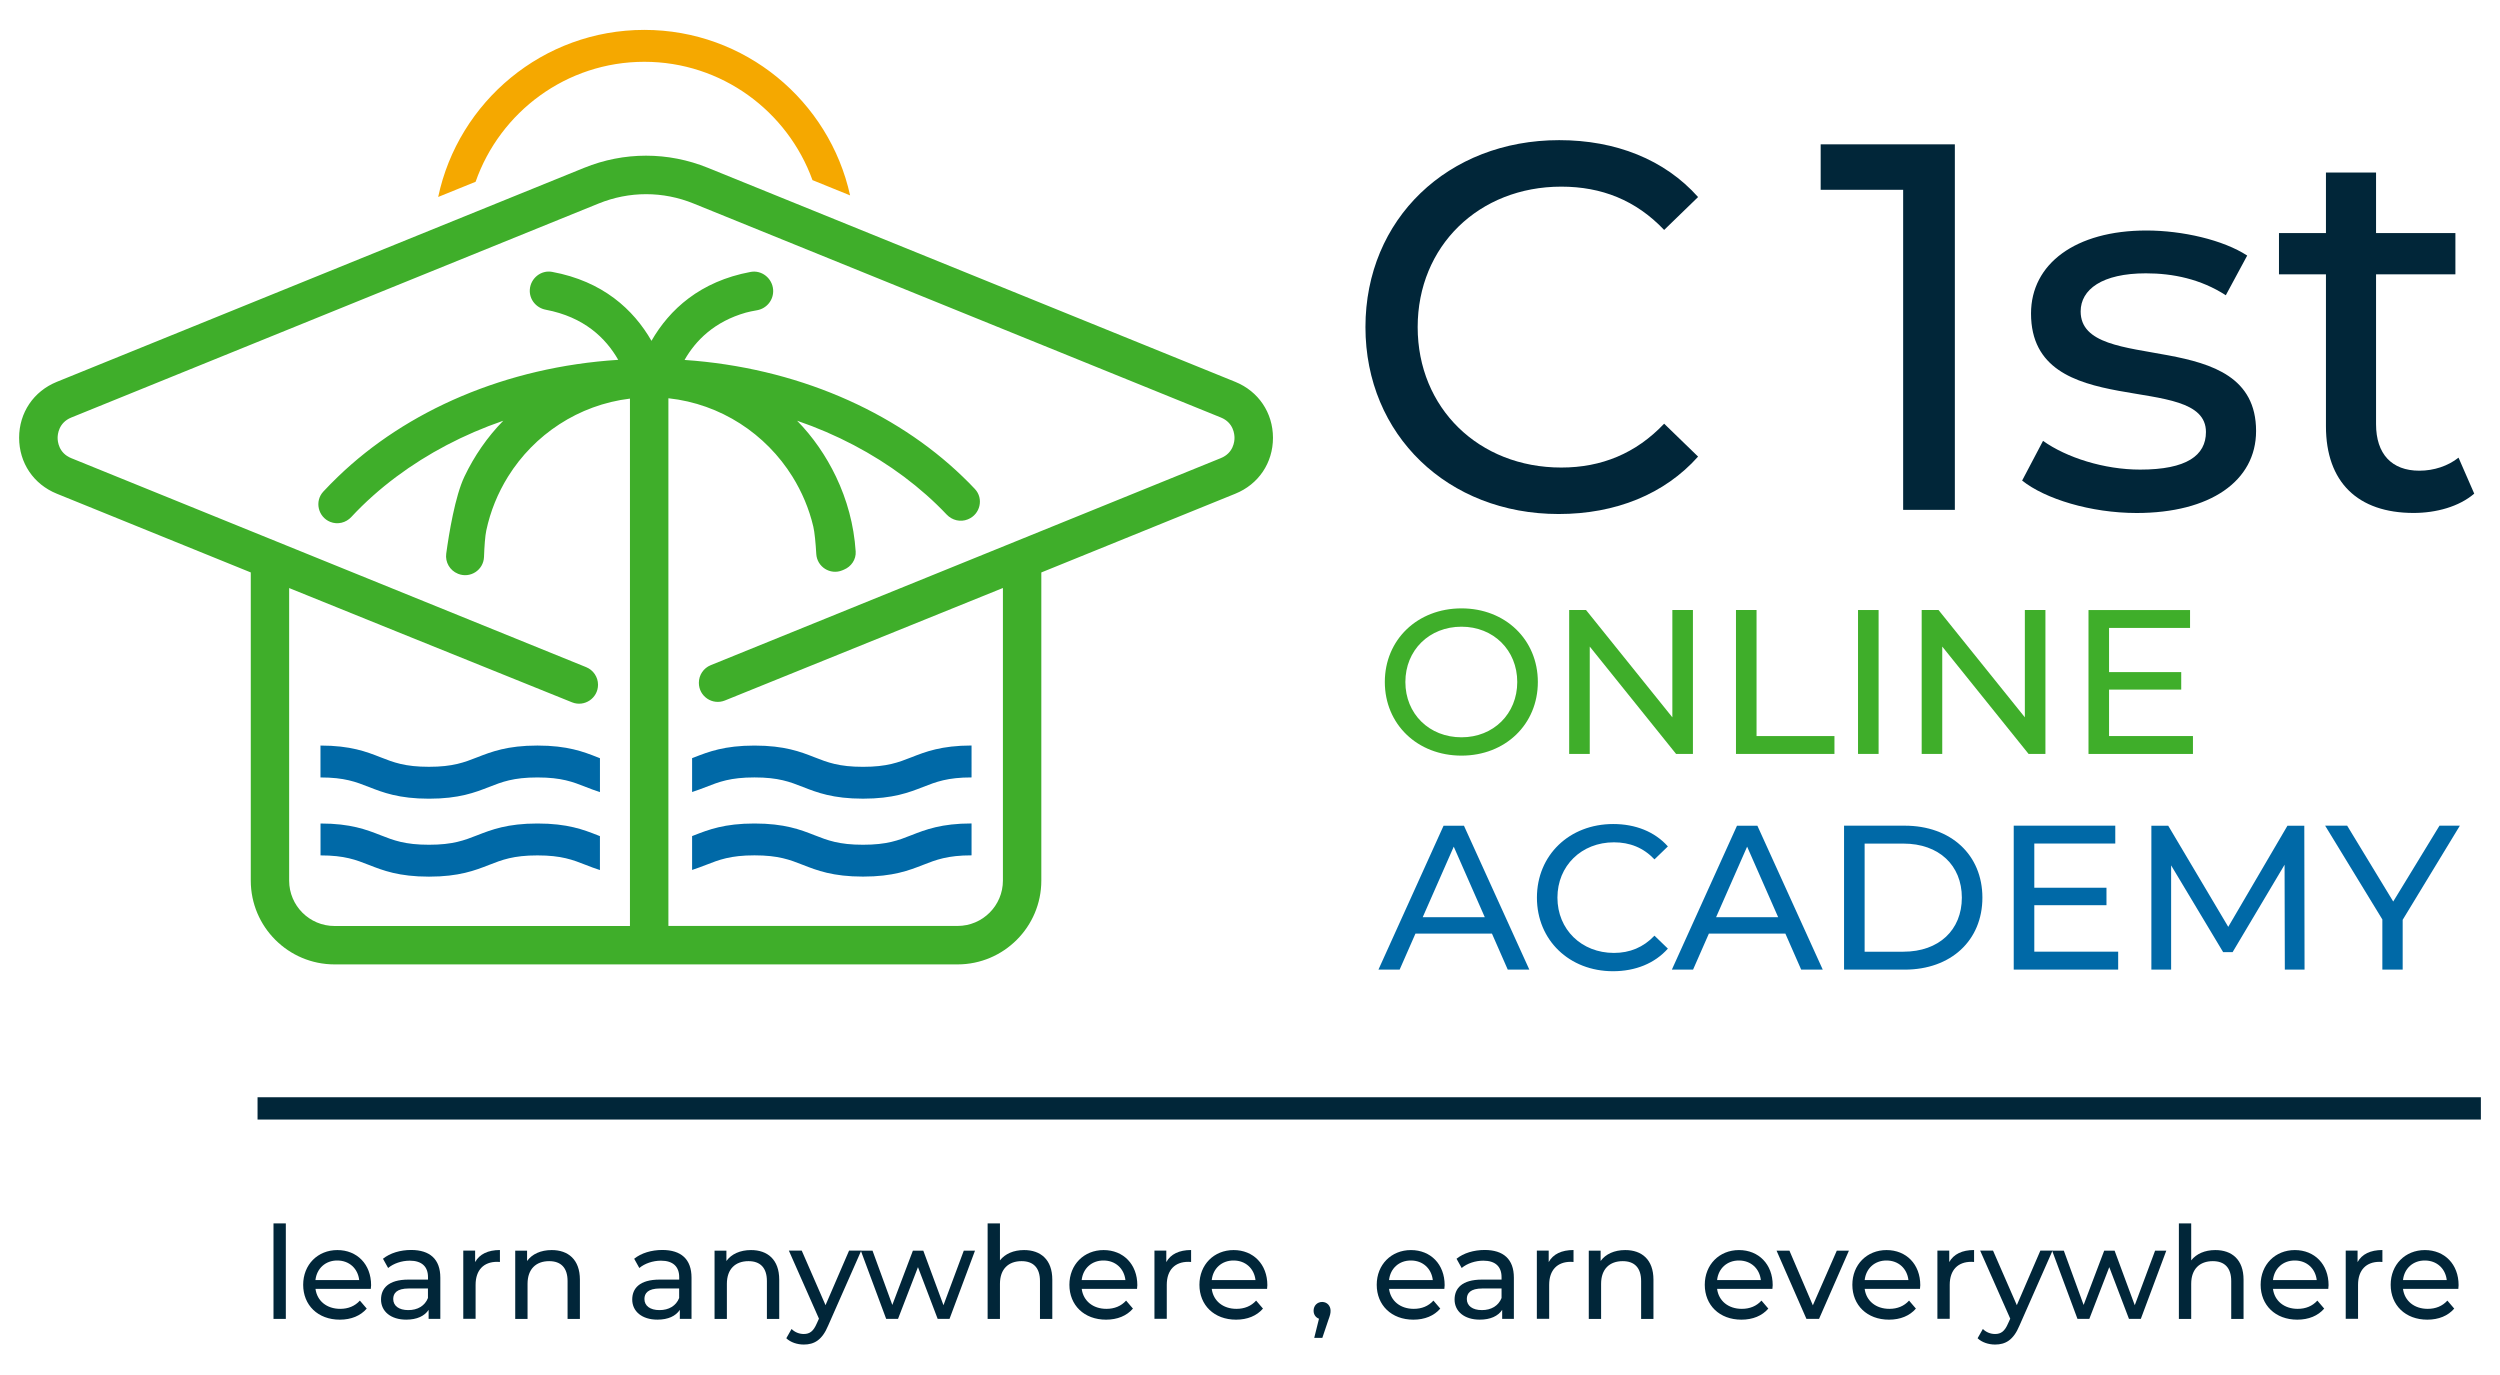
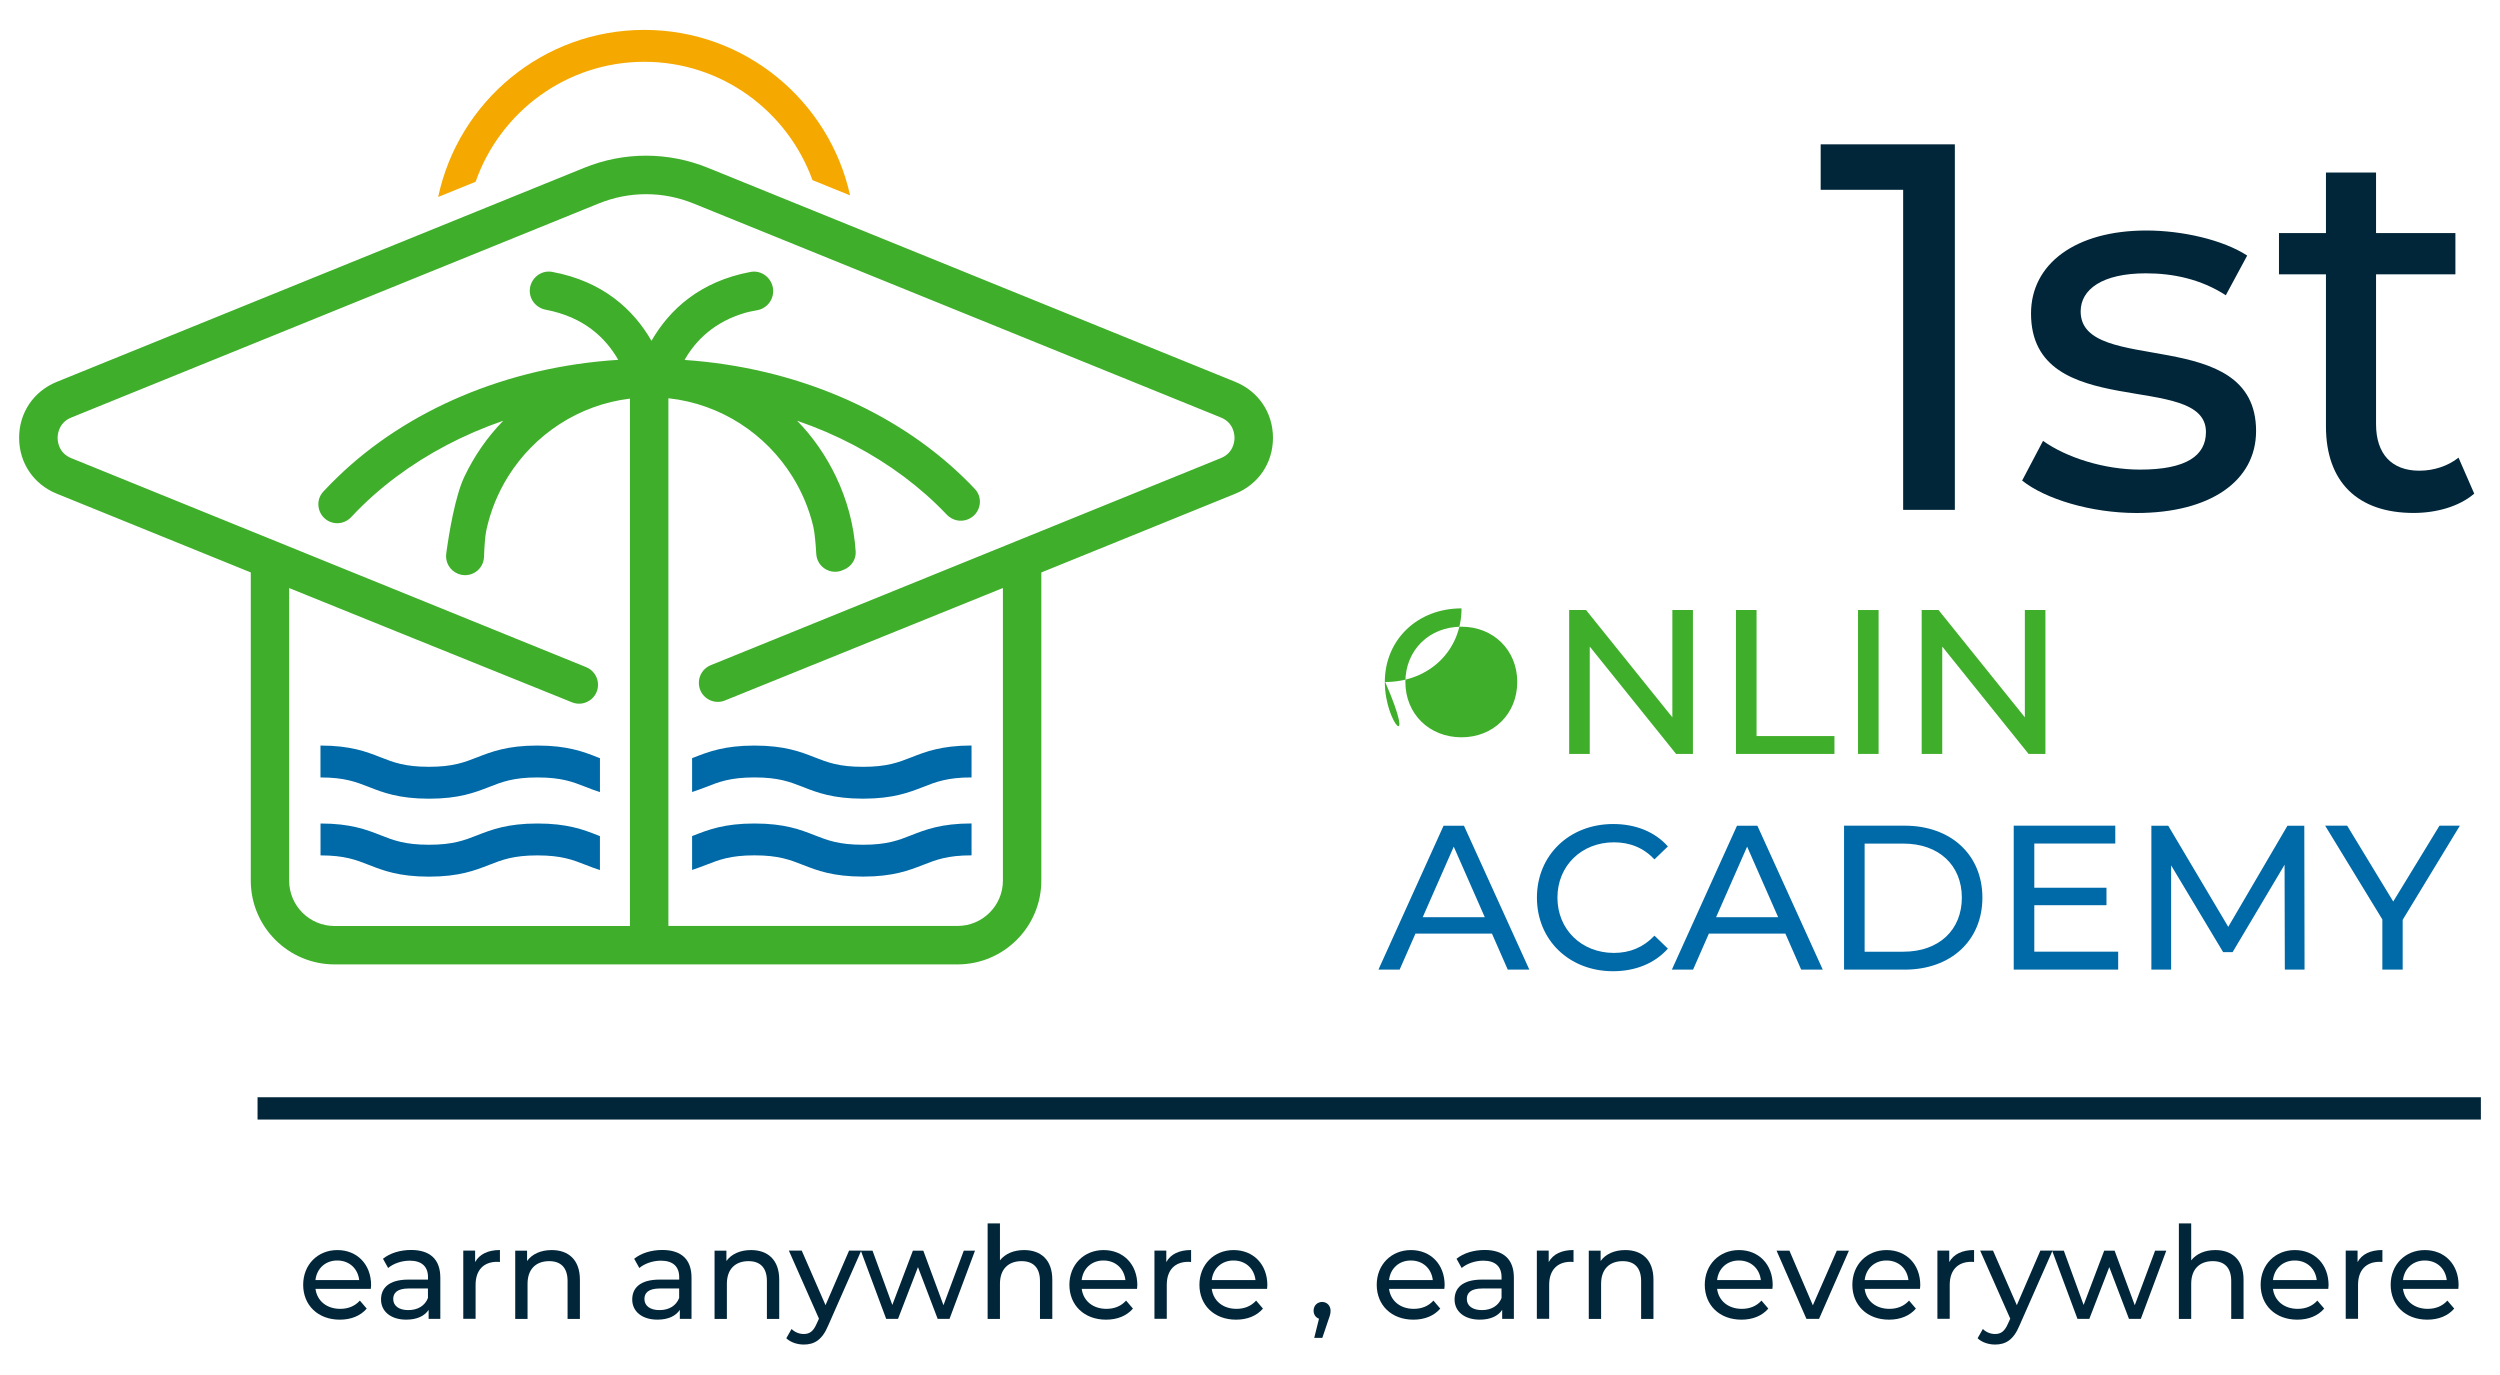
<svg xmlns="http://www.w3.org/2000/svg" version="1.1" id="Layer_1" x="0px" y="0px" viewBox="0 0 1000 549.81" style="enable-background:new 0 0 1000 549.81;" xml:space="preserve">
  <style type="text/css">
	.st0{fill:#3FAE2A;}
	.st1{fill:#012639;}
	.st2{fill:#0069A7;}
	.st3{fill:#F5A800;}
</style>
  <g id="XMLID_27_">
    <g id="XMLID_2_">
      <g id="XMLID_242_">
        <g id="XMLID_243_">
-           <path id="XMLID_737_" class="st0" d="M553.93,272.8c0-16.86,12.99-29.45,30.68-29.45c17.52,0,30.53,12.51,30.53,29.45      c0,16.94-13.01,29.45-30.53,29.45C566.93,302.25,553.93,289.67,553.93,272.8z M606.9,272.8c0-12.76-9.54-22.12-22.3-22.12      c-12.91,0-22.45,9.39-22.45,22.12c0,12.74,9.54,22.12,22.45,22.12C597.36,294.93,606.9,285.54,606.9,272.8z" />
+           <path id="XMLID_737_" class="st0" d="M553.93,272.8c0-16.86,12.99-29.45,30.68-29.45c0,16.94-13.01,29.45-30.53,29.45C566.93,302.25,553.93,289.67,553.93,272.8z M606.9,272.8c0-12.76-9.54-22.12-22.3-22.12      c-12.91,0-22.45,9.39-22.45,22.12c0,12.74,9.54,22.12,22.45,22.12C597.36,294.93,606.9,285.54,606.9,272.8z" />
        </g>
        <g id="XMLID_246_">
          <path id="XMLID_734_" class="st0" d="M677.17,244.01v57.56h-6.74l-34.53-42.94v42.94h-8.23v-57.56h6.74l34.53,42.92v-42.92      H677.17L677.17,244.01z" />
        </g>
        <g id="XMLID_248_">
          <path id="XMLID_731_" class="st0" d="M694.39,244.01h8.23v50.41h31.16v7.15h-39.39L694.39,244.01L694.39,244.01z" />
        </g>
        <g id="XMLID_251_">
          <path id="XMLID_728_" class="st0" d="M743.21,244.01h8.23v57.56h-8.23V244.01z" />
        </g>
        <g id="XMLID_253_">
          <path id="XMLID_725_" class="st0" d="M818.17,244.01v57.56h-6.74l-34.53-42.94v42.94h-8.23v-57.56h6.74l34.53,42.92v-42.92      H818.17L818.17,244.01z" />
        </g>
        <g id="XMLID_255_">
-           <path id="XMLID_722_" class="st0" d="M877.18,294.43v7.15H835.4v-57.56h40.62v7.15h-32.4v17.67h28.87v7h-28.87v18.58h33.55v0.01      H877.18z" />
-         </g>
+           </g>
      </g>
      <g id="XMLID_233_">
        <g id="XMLID_234_">
-           <path id="XMLID_718_" class="st1" d="M546.18,130.83c0-43.23,33.01-74.77,77.49-74.77c22.57,0,42.18,7.73,55.56,22.76      l-13.57,13.16c-11.29-11.91-25.07-17.32-41.14-17.32c-32.99,0-57.45,23.82-57.45,56.18c0,32.38,24.44,56.18,57.45,56.18      c16.07,0,29.87-5.65,41.14-17.54l13.57,13.16c-13.37,15.03-32.99,22.97-55.77,22.97C579.19,205.61,546.18,174.06,546.18,130.83z      " />
-         </g>
+           </g>
        <g id="XMLID_236_">
          <path id="XMLID_715_" class="st1" d="M781.94,57.74v146.21h-20.68V75.91h-32.99V57.74H781.94z" />
        </g>
        <g id="XMLID_238_">
          <path id="XMLID_712_" class="st1" d="M808.85,192.23l8.36-15.88c9.4,6.69,24.44,11.49,38.85,11.49      c18.58,0,26.32-5.65,26.32-15.03c0-24.86-69.97-3.33-69.97-47.41c0-19.85,17.75-33.2,46.15-33.2c14.41,0,30.7,3.76,40.32,10.02      l-8.56,15.88c-10.02-6.48-21.1-8.77-31.95-8.77c-17.56,0-26.11,6.48-26.11,15.24c0,26.11,70.17,4.8,70.17,47.83      c0,20.04-18.38,32.8-47.83,32.8C836.21,205.18,818.04,199.55,808.85,192.23z" />
        </g>
        <g id="XMLID_240_">
          <path id="XMLID_709_" class="st1" d="M989.69,197.45c-6.05,5.22-15.24,7.73-24.24,7.73c-22.34,0-35.07-12.33-35.07-34.67v-60.78      h-18.79v-16.5h18.79V69.01h20.04v24.22h31.74v16.5h-31.74v59.95c0,11.91,6.26,18.6,17.32,18.6c5.84,0,11.49-1.89,15.67-5.22      L989.69,197.45z" />
        </g>
      </g>
      <g id="XMLID_200_">
        <g id="XMLID_97_">
          <path id="XMLID_703_" class="st2" d="M596.78,373.44h-30.6l-6.32,14.4h-8.48l26.05-57.56h8.15l26.15,57.56h-8.63L596.78,373.44z       M593.91,366.87l-12.41-28.21l-12.41,28.21H593.91z" />
        </g>
        <g id="XMLID_91_">
          <path id="XMLID_700_" class="st2" d="M614.77,359.06c0-17.02,12.99-29.45,30.51-29.45c8.88,0,16.61,3.04,21.87,8.96l-5.36,5.18      c-4.43-4.68-9.87-6.82-16.21-6.82c-12.99,0-22.61,9.39-22.61,22.12s9.62,22.12,22.61,22.12c6.34,0,11.76-2.22,16.21-6.9      l5.36,5.18c-5.26,5.92-12.99,9.04-21.95,9.04C627.75,388.49,614.77,376.08,614.77,359.06z" />
        </g>
        <g id="XMLID_41_">
          <path id="XMLID_696_" class="st2" d="M714.15,373.44h-30.6l-6.32,14.4h-8.48l26.05-57.56h8.15l26.15,57.56h-8.63L714.15,373.44z       M711.26,366.87l-12.41-28.21l-12.41,28.21H711.26z" />
        </g>
        <g id="XMLID_38_">
          <path id="XMLID_692_" class="st2" d="M737.62,330.27h24.26c18.5,0,31.08,11.68,31.08,28.79s-12.58,28.79-31.08,28.79h-24.26      V330.27z M761.38,380.68c14.22,0,23.36-8.71,23.36-21.62s-9.13-21.62-23.36-21.62h-15.53v43.26h15.53V380.68z" />
        </g>
        <g id="XMLID_36_">
          <path id="XMLID_689_" class="st2" d="M847.27,380.68v7.15h-41.78v-57.56h40.62v7.15h-32.39v17.67h28.87v7h-28.87v18.58      L847.27,380.68L847.27,380.68L847.27,380.68z" />
        </g>
        <g id="XMLID_34_">
          <path id="XMLID_686_" class="st2" d="M913.93,387.83l-0.1-41.93l-20.79,34.96h-3.78l-20.81-34.71v41.7h-7.9v-57.56h6.74      l24.01,40.45l23.68-40.45h6.74l0.1,57.56h-7.9v-0.02H913.93z" />
        </g>
        <g id="XMLID_30_">
          <path id="XMLID_683_" class="st2" d="M961.07,367.93v19.91h-8.13v-20.06l-22.88-37.5h8.81l18.42,30.33l18.5-30.33h8.15      L961.07,367.93z" />
        </g>
      </g>
    </g>
    <g id="XMLID_29_">
      <g id="XMLID_645_">
-         <path id="XMLID_678_" class="st1" d="M109.4,489.36h4.93v38.2h-4.93V489.36z" />
-       </g>
+         </g>
      <g id="XMLID_560_">
        <path id="XMLID_674_" class="st1" d="M148.32,515.56H126.2c0.62,4.78,4.47,7.98,9.89,7.98c3.18,0,5.86-1.08,7.86-3.3l2.74,3.2     c-2.47,2.87-6.22,4.43-10.75,4.43c-8.81,0-14.67-5.82-14.67-13.95c0-8.07,5.82-13.89,13.68-13.89s13.49,5.67,13.49,14.05     C148.42,514.48,148.36,515.1,148.32,515.56z M126.18,512.02h17.5c-0.52-4.59-3.97-7.82-8.75-7.82     C130.21,504.17,126.7,507.37,126.18,512.02z" />
      </g>
      <g id="XMLID_450_">
        <path id="XMLID_670_" class="st1" d="M176.13,511.07v16.48h-4.68v-3.6c-1.64,2.47-4.68,3.91-8.96,3.91     c-6.17,0-10.08-3.3-10.08-8.04c0-4.37,2.83-7.98,10.97-7.98h7.82v-0.98c0-4.16-2.43-6.59-7.3-6.59c-3.24,0-6.53,1.14-8.65,2.93     l-2.06-3.7c2.83-2.27,6.9-3.51,11.27-3.51C171.91,500.01,176.13,503.62,176.13,511.07z M171.18,519.21v-3.82h-7.61     c-4.89,0-6.28,1.91-6.28,4.22c0,2.72,2.27,4.43,6.01,4.43C167.02,524.06,169.95,522.35,171.18,519.21z" />
      </g>
      <g id="XMLID_435_">
        <path id="XMLID_667_" class="st1" d="M199.97,500.01v4.78c-0.42-0.06-0.77-0.06-1.14-0.06c-5.3,0-8.59,3.24-8.59,9.21v13.59     h-4.93v-27.29h4.74v4.59C191.8,501.67,195.19,500.01,199.97,500.01z" />
      </g>
      <g id="XMLID_432_">
        <path id="XMLID_664_" class="st1" d="M231.96,511.86v15.71h-4.93v-15.13c0-5.36-2.68-7.98-7.36-7.98c-5.24,0-8.65,3.14-8.65,9.06     v14.05h-4.93v-27.29h4.74v4.12c2-2.78,5.49-4.37,9.83-4.37C227.28,500.01,231.96,503.83,231.96,511.86z" />
      </g>
      <g id="XMLID_428_">
        <path id="XMLID_660_" class="st1" d="M276.61,511.07v16.48h-4.68v-3.6c-1.64,2.47-4.68,3.91-8.96,3.91     c-6.17,0-10.08-3.3-10.08-8.04c0-4.37,2.83-7.98,10.97-7.98h7.82v-0.98c0-4.16-2.43-6.59-7.3-6.59c-3.24,0-6.53,1.14-8.65,2.93     l-2.06-3.7c2.83-2.27,6.9-3.51,11.27-3.51C272.39,500.01,276.61,503.62,276.61,511.07z M271.66,519.21v-3.82h-7.61     c-4.89,0-6.28,1.91-6.28,4.22c0,2.72,2.27,4.43,6.01,4.43C267.5,524.06,270.43,522.35,271.66,519.21z" />
      </g>
      <g id="XMLID_425_">
        <path id="XMLID_657_" class="st1" d="M311.69,511.86v15.71h-4.93v-15.13c0-5.36-2.68-7.98-7.36-7.98c-5.24,0-8.65,3.14-8.65,9.06     v14.05h-4.93v-27.29h4.74v4.12c2-2.78,5.49-4.37,9.83-4.37C307,500.01,311.69,503.83,311.69,511.86z" />
      </g>
      <g id="XMLID_381_">
        <path id="XMLID_654_" class="st1" d="M344.49,500.26l-13.24,30.01c-2.41,5.76-5.57,7.55-9.73,7.55c-2.62,0-5.3-0.87-7-2.52     l2.1-3.7c1.33,1.29,3.03,2,4.89,2c2.37,0,3.85-1.08,5.2-4.22l0.87-1.91l-12.04-27.23h5.15l9.52,21.83l9.42-21.83h4.86V500.26z" />
      </g>
      <g id="XMLID_299_">
        <path id="XMLID_651_" class="st1" d="M390,500.26l-10.19,27.29h-4.74l-7.88-20.7l-7.98,20.7h-4.74l-10.14-27.29h4.68l7.92,21.72     l8.23-21.72h4.16l8.07,21.83l8.13-21.83H390z" />
      </g>
      <g id="XMLID_296_">
        <path id="XMLID_648_" class="st1" d="M420.92,511.86v15.71h-4.93v-15.13c0-5.36-2.68-7.98-7.36-7.98c-5.24,0-8.65,3.14-8.65,9.06     v14.05h-4.93v-38.2h4.93v14.78c2.06-2.62,5.45-4.12,9.62-4.12C416.23,500.01,420.92,503.83,420.92,511.86z" />
      </g>
      <g id="XMLID_293_">
        <path id="XMLID_230_" class="st1" d="M454.81,515.56h-22.12c0.62,4.78,4.47,7.98,9.89,7.98c3.18,0,5.86-1.08,7.86-3.3l2.74,3.2     c-2.47,2.87-6.22,4.43-10.75,4.43c-8.81,0-14.67-5.82-14.67-13.95c0-8.07,5.82-13.89,13.68-13.89c7.88,0,13.49,5.67,13.49,14.05     C454.91,514.48,454.85,515.1,454.81,515.56z M432.67,512.02h17.5c-0.52-4.59-3.97-7.82-8.75-7.82     C436.68,504.17,433.19,507.37,432.67,512.02z" />
      </g>
      <g id="XMLID_291_">
        <path id="XMLID_227_" class="st1" d="M476.44,500.01v4.78c-0.42-0.06-0.77-0.06-1.14-0.06c-5.3,0-8.59,3.24-8.59,9.21v13.59     h-4.93v-27.29h4.74v4.59C468.26,501.67,471.66,500.01,476.44,500.01z" />
      </g>
      <g id="XMLID_288_">
        <path id="XMLID_218_" class="st1" d="M506.83,515.56H484.7c0.62,4.78,4.47,7.98,9.89,7.98c3.18,0,5.86-1.08,7.86-3.3l2.74,3.2     c-2.47,2.87-6.22,4.43-10.75,4.43c-8.81,0-14.67-5.82-14.67-13.95c0-8.07,5.82-13.89,13.68-13.89s13.49,5.67,13.49,14.05     C506.92,514.48,506.88,515.1,506.83,515.56z M484.7,512.02h17.5c-0.52-4.59-3.97-7.82-8.75-7.82     C488.71,504.17,485.2,507.37,484.7,512.02z" />
      </g>
      <g id="XMLID_286_">
        <path id="XMLID_215_" class="st1" d="M532.23,524.31c0,1.04-0.19,1.79-0.89,3.7l-2.41,7.15h-3.24l1.91-7.67     c-1.29-0.46-2.16-1.64-2.16-3.2c0-2.06,1.48-3.51,3.45-3.51C530.84,520.81,532.23,522.31,532.23,524.31z" />
      </g>
      <g id="XMLID_283_">
        <path id="XMLID_204_" class="st1" d="M577.74,515.56h-22.12c0.62,4.78,4.47,7.98,9.89,7.98c3.18,0,5.86-1.08,7.86-3.3l2.74,3.2     c-2.47,2.87-6.22,4.43-10.75,4.43c-8.81,0-14.67-5.82-14.67-13.95c0-8.07,5.82-13.89,13.68-13.89c7.88,0,13.49,5.67,13.49,14.05     C577.84,514.48,577.8,515.1,577.74,515.56z M555.62,512.02h17.5c-0.52-4.59-3.97-7.82-8.75-7.82     C559.63,504.17,556.12,507.37,555.62,512.02z" />
      </g>
      <g id="XMLID_280_">
        <path id="XMLID_195_" class="st1" d="M605.55,511.07v16.48h-4.68v-3.6c-1.64,2.47-4.68,3.91-8.96,3.91     c-6.17,0-10.08-3.3-10.08-8.04c0-4.37,2.83-7.98,10.97-7.98h7.82v-0.98c0-4.16-2.41-6.59-7.3-6.59c-3.24,0-6.53,1.14-8.65,2.93     l-2.06-3.7c2.83-2.27,6.9-3.51,11.27-3.51C601.33,500.01,605.55,503.62,605.55,511.07z M600.62,519.21v-3.82h-7.61     c-4.89,0-6.28,1.91-6.28,4.22c0,2.72,2.27,4.43,6.01,4.43C596.44,524.06,599.37,522.35,600.62,519.21z" />
      </g>
      <g id="XMLID_278_">
        <path id="XMLID_192_" class="st1" d="M629.41,500.01v4.78c-0.4-0.06-0.77-0.06-1.14-0.06c-5.3,0-8.6,3.24-8.6,9.21v13.59h-4.93     v-27.29h4.74v4.59C621.22,501.67,624.61,500.01,629.41,500.01z" />
      </g>
      <g id="XMLID_276_">
        <path id="XMLID_189_" class="st1" d="M661.38,511.86v15.71h-4.93v-15.13c0-5.36-2.68-7.98-7.36-7.98c-5.24,0-8.65,3.14-8.65,9.06     v14.05h-4.93v-27.29h4.74v4.12c2-2.78,5.49-4.37,9.83-4.37C656.7,500.01,661.38,503.83,661.38,511.86z" />
      </g>
      <g id="XMLID_273_">
        <path id="XMLID_185_" class="st1" d="M708.96,515.56h-22.12c0.62,4.78,4.47,7.98,9.89,7.98c3.18,0,5.86-1.08,7.86-3.3l2.74,3.2     c-2.47,2.87-6.22,4.43-10.75,4.43c-8.81,0-14.67-5.82-14.67-13.95c0-8.07,5.82-13.89,13.68-13.89c7.88,0,13.49,5.67,13.49,14.05     C709.08,514.48,709.02,515.1,708.96,515.56z M686.84,512.02h17.5c-0.52-4.59-3.97-7.82-8.75-7.82     C690.85,504.17,687.34,507.37,686.84,512.02z" />
      </g>
      <g id="XMLID_271_">
        <path id="XMLID_180_" class="st1" d="M739.57,500.26l-11.95,27.29h-5.05l-11.95-27.29h5.15l9.37,21.87l9.58-21.87H739.57z" />
      </g>
      <g id="XMLID_268_">
        <path id="XMLID_176_" class="st1" d="M767.99,515.56h-22.12c0.62,4.78,4.47,7.98,9.89,7.98c3.18,0,5.86-1.08,7.86-3.3l2.74,3.2     c-2.47,2.87-6.22,4.43-10.75,4.43c-8.81,0-14.67-5.82-14.67-13.95c0-8.07,5.82-13.89,13.68-13.89c7.88,0,13.49,5.67,13.49,14.05     C768.11,514.48,768.05,515.1,767.99,515.56z M745.87,512.02h17.5c-0.52-4.59-3.97-7.82-8.75-7.82     C749.88,504.17,746.39,507.37,745.87,512.02z" />
      </g>
      <g id="XMLID_266_">
        <path id="XMLID_170_" class="st1" d="M789.63,500.01v4.78c-0.4-0.06-0.77-0.06-1.14-0.06c-5.3,0-8.6,3.24-8.6,9.21v13.59h-4.93     v-27.29h4.74v4.59C781.46,501.67,784.85,500.01,789.63,500.01z" />
      </g>
      <g id="XMLID_264_">
        <path id="XMLID_167_" class="st1" d="M821.01,500.26l-13.24,30.01c-2.41,5.76-5.57,7.55-9.73,7.55c-2.62,0-5.3-0.87-7-2.52     l2.1-3.7c1.33,1.29,3.03,2,4.89,2c2.37,0,3.85-1.08,5.2-4.22l0.87-1.91l-12.04-27.23h5.15l9.52,21.83l9.42-21.83h4.86     L821.01,500.26L821.01,500.26z" />
      </g>
      <g id="XMLID_262_">
        <path id="XMLID_161_" class="st1" d="M866.52,500.26l-10.19,27.29h-4.74l-7.88-20.7l-7.98,20.7h-4.74l-10.14-27.29h4.68     l7.92,21.72l8.23-21.72h4.16l8.07,21.83l8.13-21.83H866.52z" />
      </g>
      <g id="XMLID_260_">
        <path id="XMLID_156_" class="st1" d="M897.42,511.86v15.71h-4.93v-15.13c0-5.36-2.68-7.98-7.36-7.98c-5.24,0-8.65,3.14-8.65,9.06     v14.05h-4.93v-38.2h4.93v14.78c2.06-2.62,5.45-4.12,9.62-4.12C892.73,500.01,897.42,503.83,897.42,511.86z" />
      </g>
      <g id="XMLID_257_">
        <path id="XMLID_152_" class="st1" d="M931.31,515.56h-22.12c0.62,4.78,4.47,7.98,9.89,7.98c3.18,0,5.86-1.08,7.86-3.3l2.74,3.2     c-2.47,2.87-6.22,4.43-10.75,4.43c-8.81,0-14.67-5.82-14.67-13.95c0-8.07,5.82-13.89,13.68-13.89c7.88,0,13.49,5.67,13.49,14.05     C931.41,514.48,931.37,515.1,931.31,515.56z M909.19,512.02h17.5c-0.52-4.59-3.97-7.82-8.75-7.82     C913.2,504.17,909.69,507.37,909.19,512.02z" />
      </g>
      <g id="XMLID_87_">
        <path id="XMLID_130_" class="st1" d="M952.96,500.01v4.78c-0.42-0.06-0.77-0.06-1.14-0.06c-5.3,0-8.6,3.24-8.6,9.21v13.59h-4.93     v-27.29h4.74v4.59C944.77,501.67,948.16,500.01,952.96,500.01z" />
      </g>
      <g id="XMLID_42_">
        <path id="XMLID_125_" class="st1" d="M983.33,515.56H961.2c0.62,4.78,4.47,7.98,9.89,7.98c3.18,0,5.86-1.08,7.86-3.3l2.74,3.2     c-2.47,2.87-6.22,4.43-10.75,4.43c-8.81,0-14.67-5.82-14.67-13.95c0-8.07,5.82-13.89,13.68-13.89c7.88,0,13.49,5.67,13.49,14.05     C983.42,514.48,983.39,515.1,983.33,515.56z M961.2,512.02h17.5c-0.52-4.59-3.97-7.82-8.75-7.82     C965.21,504.17,961.71,507.37,961.2,512.02z" />
      </g>
    </g>
    <g id="XMLID_9_">
      <rect id="XMLID_118_" x="103.02" y="438.9" class="st1" width="889.33" height="8.92" />
    </g>
    <g id="XMLID_53_">
      <path id="XMLID_54_" class="st2" d="M171.6,319.48c12.04,0,18.4-2.49,24.01-4.68c5.22-2.04,9.73-3.82,19.37-3.82    s14.15,1.77,19.37,3.82c1.75,0.69,3.58,1.39,5.63,2.04v-13.55c-0.33-0.13-0.66-0.25-0.98-0.39c-5.61-2.2-11.97-4.68-24.03-4.68    c-12.04,0-18.4,2.49-24.03,4.68c-5.22,2.04-9.73,3.82-19.37,3.82s-14.15-1.77-19.37-3.82c-5.61-2.2-11.97-4.68-24.01-4.68v12.76    c9.64,0,14.15,1.77,19.37,3.82C153.18,316.99,159.54,319.48,171.6,319.48z" />
      <path id="XMLID_55_" class="st2" d="M240,334.47c-0.33-0.13-0.66-0.25-0.98-0.39c-5.61-2.2-11.97-4.68-24.03-4.68    c-12.04,0-18.4,2.49-24.03,4.68c-5.22,2.04-9.73,3.82-19.37,3.82s-14.15-1.77-19.37-3.82c-5.61-2.2-11.97-4.68-24.01-4.68v12.76    c9.64,0,14.15,1.77,19.37,3.82c5.61,2.2,11.97,4.68,24.01,4.68s18.4-2.49,24.01-4.68c5.22-2.04,9.73-3.82,19.37-3.82    s14.15,1.77,19.37,3.82c1.75,0.69,3.58,1.39,5.63,2.04v-13.55H240z" />
      <path id="XMLID_56_" class="st2" d="M345.2,337.9c-9.65,0-14.16-1.77-19.39-3.82c-5.61-2.2-11.97-4.68-24.03-4.68    c-12.04,0-18.4,2.49-24.03,4.68c-0.31,0.12-0.62,0.23-0.91,0.35v13.55c2-0.66,3.83-1.35,5.57-2.02c5.22-2.04,9.73-3.82,19.37-3.82    c9.65,0,14.16,1.77,19.39,3.82c5.61,2.2,11.97,4.68,24.03,4.68s18.42-2.49,24.03-4.68c5.22-2.04,9.73-3.82,19.39-3.82v-12.76    c-12.06,0-18.42,2.49-24.03,4.68C359.36,336.13,354.85,337.9,345.2,337.9z" />
      <path id="XMLID_57_" class="st2" d="M364.59,302.91c-5.22,2.04-9.73,3.82-19.39,3.82c-9.65,0-14.16-1.77-19.39-3.82    c-5.61-2.2-11.97-4.68-24.03-4.68c-12.04,0-18.4,2.49-24.03,4.68c-0.31,0.12-0.62,0.23-0.91,0.35v13.55    c2-0.66,3.83-1.35,5.57-2.02c5.22-2.04,9.73-3.82,19.37-3.82c9.65,0,14.16,1.77,19.39,3.82c5.61,2.2,11.97,4.68,24.03,4.68    s18.42-2.49,24.03-4.68c5.22-2.04,9.73-3.82,19.39-3.82V298.2C376.55,298.22,370.19,300.71,364.59,302.91z" />
    </g>
    <g id="XMLID_8_">
      <path id="XMLID_61_" class="st3" d="M200.09,157.66c0.42-0.46,0.83-0.96,1.27-1.41c-0.67,0.23-1.31,0.52-1.98,0.77    C199.6,157.23,199.85,157.45,200.09,157.66z" />
      <path id="XMLID_66_" class="st3" d="M190.24,72.71c9.77-27.9,36.31-47.99,67.49-47.99c30.95,0,57.29,19.77,67.26,47.33l15.05,6.11    c-8.33-37.81-42.03-66.2-82.31-66.2c-40.49,0-74.39,28.69-82.46,66.83L190.24,72.71z" />
    </g>
    <g id="XMLID_151_">
      <g id="XMLID_165_">
        <path id="XMLID_742_" class="st0" d="M494.11,152.74l-210.92-85.6c-15.98-6.49-33.57-6.49-49.55,0l-210.92,85.6     c-9.29,3.78-15.07,12.35-15.07,22.37s5.76,18.6,15.07,22.37l77.59,31.49v123.28c0,18.48,15.03,33.51,33.51,33.51h249.2     c18.48,0,33.51-15.03,33.51-33.51V228.98l77.59-31.49c9.29-3.76,15.07-12.33,15.07-22.37     C509.18,165.1,503.4,156.52,494.11,152.74z M488.33,183.25l-79.47,32.26l-124.59,50.57c-2.85,1.16-4.72,3.93-4.72,7.03v0.06     c0,5.38,5.43,9.04,10.41,7.03c29.47-11.89,111.21-45,111.21-45v117.03c0,10.02-8.13,18.15-18.15,18.15H267.36v-3.66v-132.5     v-43.57V159.3c20.95,2.27,38.99,14.26,49.62,31.35c3.78,6.09,6.65,12.82,8.34,19.98c0.54,2.29,0.94,6.69,1.19,10.97     c0.31,5.16,5.59,8.5,10.37,6.55l0.69-0.29c2.93-1.19,4.91-4.09,4.7-7.25c-0.69-10.68-3.49-20.76-7.88-29.95     c-3.97-8.29-9.19-15.88-15.55-22.37c15.88,5.45,30.29,13.09,42.72,22.37c6.22,4.66,11.97,9.73,17.11,15.17     c2.18,2.29,5.49,3.12,8.42,1.93l0.13-0.06c4.88-1.98,6.34-8.27,2.74-12.1c-1.58-1.68-3.2-3.33-4.88-4.93     c-27.21-26.27-66.72-43.63-111.23-46.69c0-0.02,0-0.02-0.02-0.02c4.47-7.84,11.97-15.34,24.51-18.91     c1.1-0.31,2.78-0.66,4.53-0.96c3.91-0.71,6.67-4.24,6.38-8.21l0,0c-0.33-4.55-4.53-7.96-9.02-7.11     c-20.18,3.76-32.45,15.03-39.64,27.56c-7.21-12.55-19.5-23.84-39.74-27.58c-4.43-0.83-8.59,2.54-8.92,7.03l0,0     c-0.29,3.95,2.51,7.38,6.38,8.11c15.32,2.91,23.97,11.29,28.98,20.04c-44.88,2.85-84.7,20.31-112.08,46.73     c-2.02,1.95-3.99,3.93-5.88,5.97c-3.58,3.85-2.12,10.14,2.76,12.12l0,0c2.97,1.19,6.3,0.37,8.46-1.98     c5.38-5.8,11.43-11.18,18.04-16.11c12.43-9.27,26.84-16.9,42.72-22.37c-6.36,6.49-11.6,14.07-15.55,22.37     c-3.7,7.75-6.15,22.61-7.27,30.81c-0.46,3.41,1.45,6.71,4.64,8l0.08,0.04c4.86,1.97,10.18-1.46,10.39-6.71     c0.15-4.24,0.46-8.52,0.91-10.58c1.64-7.77,4.64-15.03,8.69-21.56c10.48-16.84,28.17-28.71,48.78-31.22v31.22V370.4H133.81     c-10.02,0-18.15-8.13-18.15-18.15V235.22c0,0,83.39,33.76,113.16,45.71c4.97,2,10.39-1.68,10.39-7.03l0,0     c0-3.08-1.87-5.86-4.72-7.03l-126.5-51.34l-79.47-32.26c-5.09-2.06-5.47-6.74-5.47-8.13s0.4-6.07,5.47-8.13l210.92-85.6     c6.13-2.49,12.56-3.74,19-3.74s12.87,1.25,19,3.74l210.89,85.58c5.09,2.06,5.47,6.74,5.47,8.13     C493.82,176.51,493.41,181.19,488.33,183.25z" />
      </g>
    </g>
  </g>
</svg>